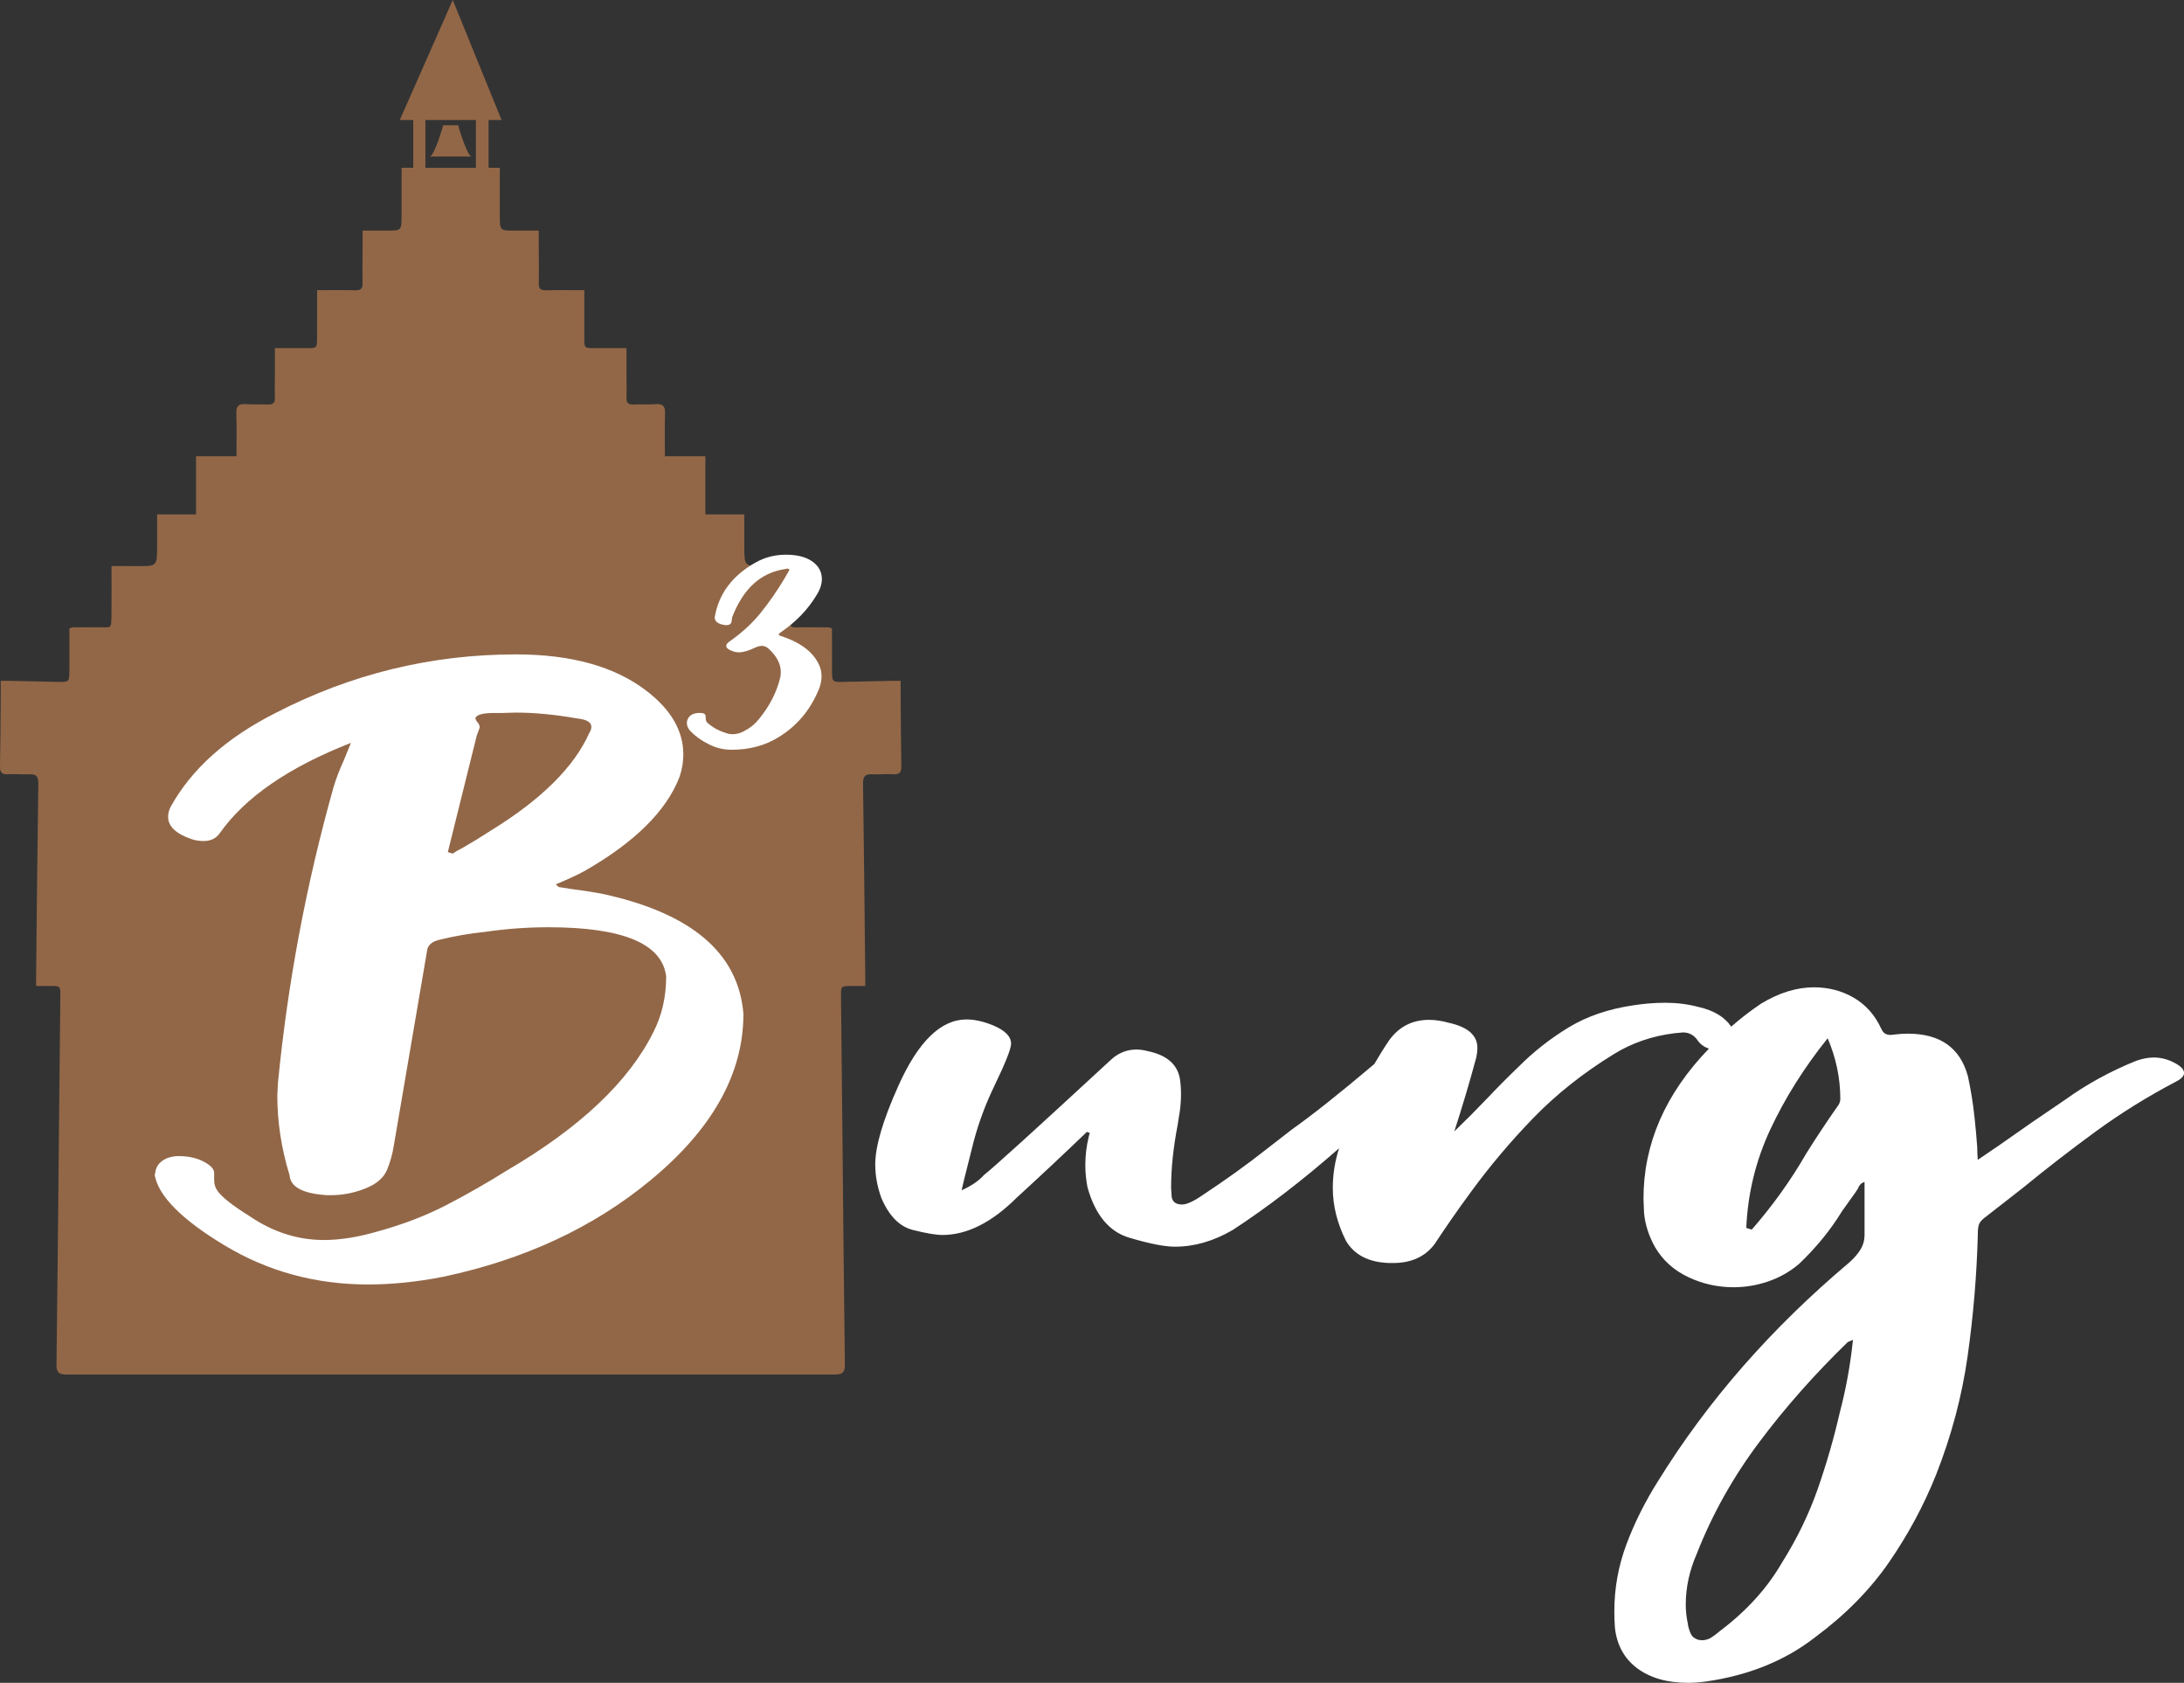
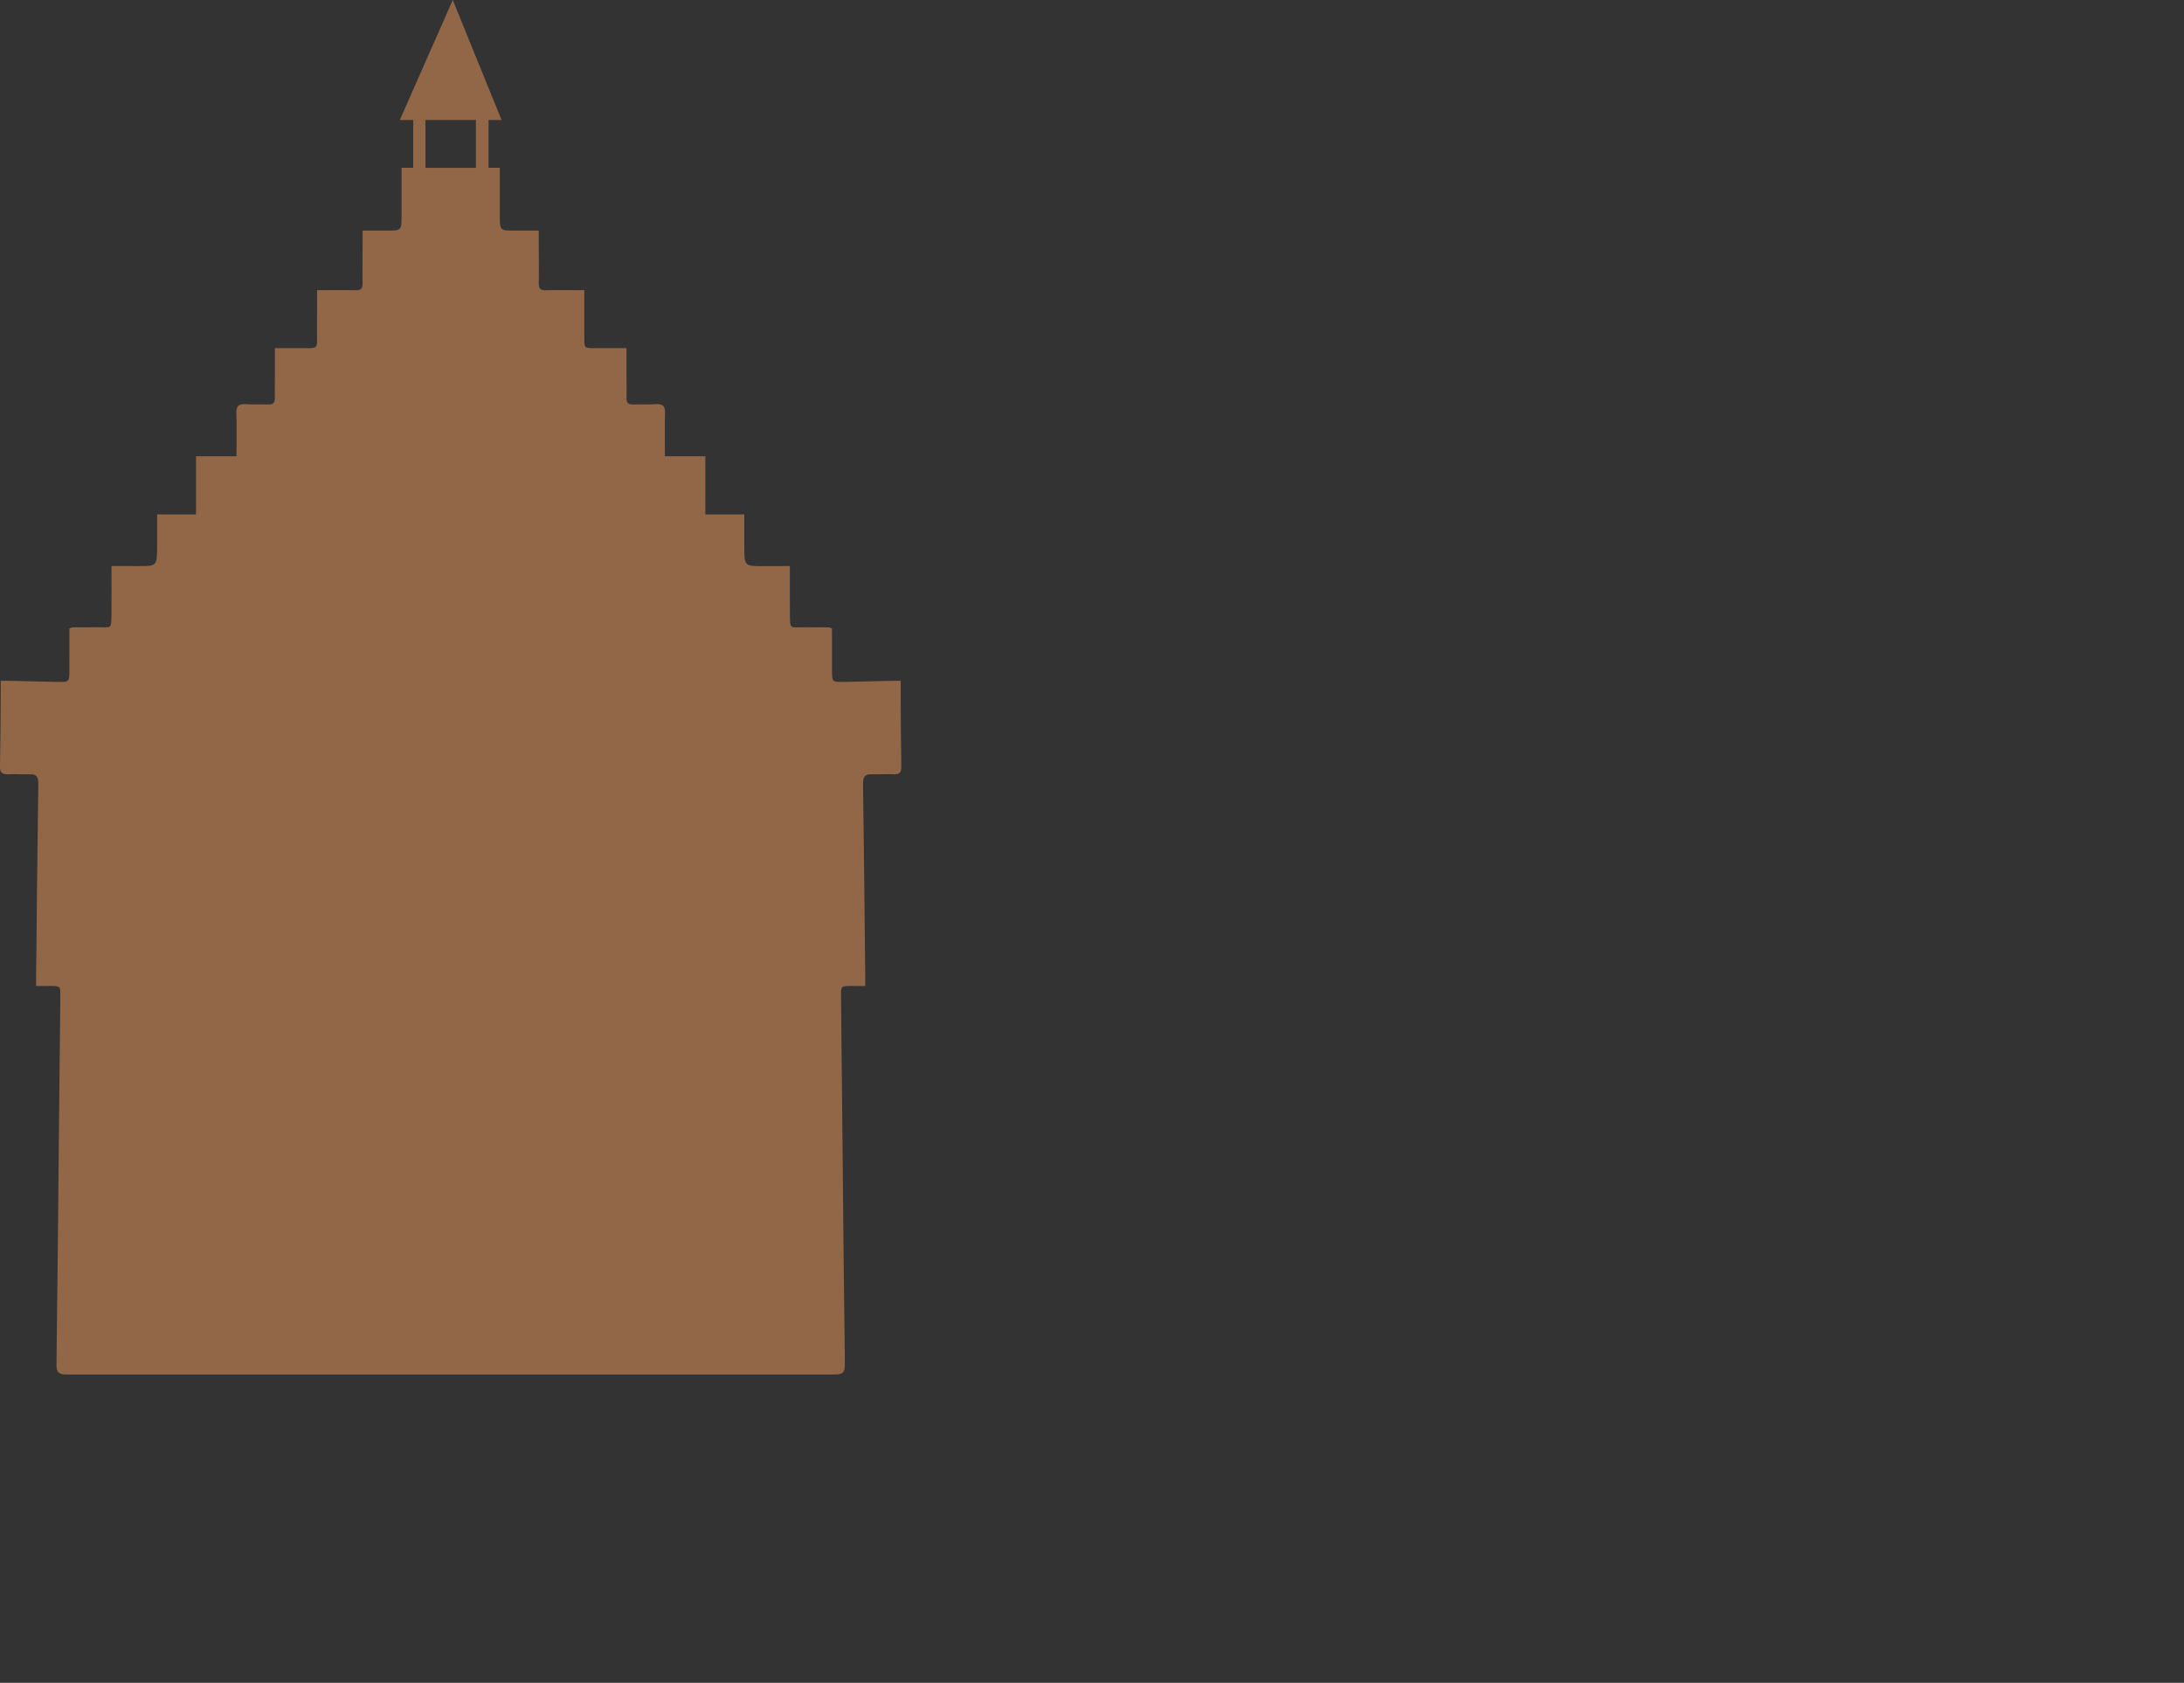
<svg xmlns="http://www.w3.org/2000/svg" version="1.1" id="Ebene_1" x="0px" y="0px" viewBox="0 0 141.732 109.18" style="enable-background:new 0 0 141.732 109.18;" xml:space="preserve">
  <rect x="0" y="0" width="141.732" height="109.18" fill="#333333" stroke="none" />
  <style type="text/css">
	.st0{fill:#926747;}
	.st1{fill:#FFFFFF;}
</style>
  <path class="st0" d="M54.192,89.176c0.476,0,0.643-0.138,0.637-0.638c-0.067-5.019-0.11-10.038-0.16-15.057  c-0.03-2.95-0.061-5.901-0.091-8.851c-0.007-0.655-0.004-0.657,0.669-0.663c0.283-0.003,0.567,0,0.904,0  c0-0.246,0.001-0.427,0-0.608c-0.044-4.173-0.082-8.344-0.144-12.515c-0.008-0.478,0.147-0.634,0.603-0.612  c0.455,0.024,0.915-0.028,1.371,0c0.413,0.024,0.521-0.141,0.512-0.532c-0.03-1.492-0.032-2.984-0.044-4.477  c-0.003-0.334,0-0.668,0-1.051c-0.233,0-0.399-0.003-0.564,0c-1.034,0.022-2.066,0.05-3.1,0.068  c-0.786,0.015-0.789,0.009-0.792-0.762c-0.005-0.911-0.002-1.821-0.002-2.71c-0.13-0.04-0.178-0.067-0.224-0.068  c-0.525-0.003-1.05,0.004-1.575-0.005c-0.942-0.015-0.921,0.214-0.931-0.924c-0.01-0.995-0.003-1.991-0.003-3.044  c-0.625,0-1.162-0.002-1.699,0.001c-1.249,0.006-1.251,0.006-1.259-1.258c-0.004-0.687,0-1.373,0-2.098h-2.526v-3.771h-2.625  c0-0.973-0.022-1.887,0.009-2.8c0.017-0.489-0.187-0.612-0.631-0.579c-0.472,0.034-0.948,0.003-1.421,0.022  c-0.323,0.013-0.463-0.103-0.45-0.44c0.018-0.456,0-0.915,0-1.373v-1.844h-2.062c-0.672,0-0.675,0-0.676-0.662  c-0.002-1.014,0-2.027,0-3.097c-0.874,0-1.682-0.016-2.489,0.006c-0.36,0.011-0.473-0.117-0.466-0.466  c0.018-0.764,0.002-1.527,0-2.29c-0.001-0.364-0.001-0.728-0.001-1.118h-1.563c-0.957,0.003-0.96,0.003-0.964-0.978  c-0.005-1.013,0-2.025,0-3.096h-0.729V7.784h0.843L29.382,0l-3.436,7.784h0.872v3.101h-0.757c0,1.071,0.003,2.084,0,3.096  c-0.005,0.982-0.008,0.982-0.964,0.978h-1.565c0,0.391,0.001,0.755,0,1.118c-0.002,0.763-0.018,1.526-0.002,2.29  c0.008,0.349-0.105,0.476-0.464,0.466c-0.807-0.022-1.616-0.006-2.489-0.006c0,1.071,0.001,2.083-0.002,3.097  c-0.001,0.662-0.003,0.662-0.675,0.662H17.84v1.844c-0.001,0.459-0.018,0.918,0,1.373c0.013,0.337-0.126,0.453-0.45,0.44  c-0.473-0.019-0.949,0.012-1.422-0.022c-0.443-0.033-0.647,0.09-0.63,0.579c0.031,0.913,0.009,1.828,0.009,2.8h-2.625v3.771h-2.526  c0,0.725,0.005,1.411,0,2.098c-0.009,1.264-0.011,1.264-1.261,1.258c-0.537-0.003-1.074-0.001-1.699-0.001  c0,1.053,0.009,2.049-0.001,3.044c-0.011,1.137,0.01,0.909-0.932,0.924c-0.525,0.009-1.05,0.001-1.575,0.005  c-0.047,0.001-0.093,0.028-0.224,0.068c0,0.889,0.003,1.799-0.001,2.71c-0.004,0.771-0.008,0.777-0.794,0.762  c-1.032-0.018-2.066-0.046-3.098-0.068c-0.165-0.003-0.331,0-0.564,0c0,0.383,0.002,0.717,0,1.051C0.035,46.716,0.031,48.208,0,49.7  c-0.008,0.391,0.101,0.556,0.513,0.532c0.455-0.028,0.915,0.024,1.371,0c0.457-0.022,0.611,0.134,0.604,0.612  c-0.062,4.171-0.1,8.342-0.144,12.515c-0.003,0.181,0,0.362,0,0.608c0.336,0,0.62-0.003,0.902,0c0.673,0.006,0.676,0.008,0.67,0.663  c-0.029,2.95-0.062,5.901-0.092,8.851C3.774,78.5,3.733,83.519,3.666,88.538c-0.006,0.5,0.16,0.638,0.636,0.638H54.192z   M27.607,7.784h3.278v3.103h-3.278V7.784z" />
-   <path class="st0" d="M29.73,8.124l-0.456,0.003h-0.055l-0.455-0.003c0,0-0.523,1.852-0.852,2.031h1.326h0.017h1.326  C30.253,9.976,29.73,8.124,29.73,8.124" />
-   <path class="st1" d="M23.887,83.334c-3.396,0-6.493-0.842-9.294-2.524c-2.799-1.682-4.318-3.212-4.556-4.588l0.04-0.124  c0.025-0.315,0.172-0.573,0.438-0.772c0.265-0.198,0.61-0.306,1.035-0.322c0.663,0,1.219,0.12,1.672,0.361  c0.451,0.239,0.676,0.484,0.676,0.734v0.498c0,0.248,0.08,0.481,0.239,0.696c0.292,0.397,0.982,0.936,2.069,1.616  c1.513,1.028,3.118,1.541,4.816,1.541c1.061,0,2.243-0.19,3.542-0.572c1.618-0.447,3.091-1.016,4.419-1.703  c1.326-0.688,2.64-1.438,3.939-2.251c4.724-2.768,7.881-5.753,9.474-8.951c0.556-1.078,0.835-2.288,0.835-3.63  c-0.265-2.122-2.812-3.184-7.642-3.184c-1.379,0-2.746,0.1-4.1,0.298c-0.982,0.1-1.951,0.266-2.906,0.498  c-0.556,0.116-0.849,0.373-0.875,0.771l-2.149,12.583c-0.08,0.53-0.225,1.057-0.437,1.579c-0.214,0.522-0.684,0.929-1.413,1.219  c-0.73,0.29-1.479,0.435-2.249,0.435H21.22c-1.566-0.1-2.374-0.531-2.428-1.294c-0.531-1.724-0.795-3.448-0.795-5.172l0.038-0.796  c0.638-6.532,1.845-12.947,3.622-19.247c0.16-0.53,0.372-1.085,0.638-1.666l0.478-1.169c-4.035,1.576-6.874,3.531-8.519,5.868  c-0.239,0.333-0.583,0.498-1.034,0.498c-0.292,0-0.558-0.042-0.796-0.125c-1.009-0.347-1.513-0.828-1.513-1.441  c0-0.232,0.053-0.447,0.16-0.646c1.353-2.453,3.622-4.484,6.805-6.092c4.908-2.536,10.11-3.804,15.603-3.804  c3.582,0,6.394,0.78,8.438,2.337c1.618,1.226,2.428,2.61,2.428,4.153c0,0.481-0.08,0.961-0.24,1.442  c-0.849,2.222-2.918,4.269-6.208,6.142c-0.426,0.233-1.036,0.514-1.832,0.846l0.2,0.174l0.795,0.125  c0.663,0.083,1.314,0.183,1.951,0.299c5.837,1.243,8.916,3.846,9.234,7.807c0,3.896-2.029,7.509-6.089,10.841  c-3.689,3.034-8.159,5.107-13.414,6.218C27.072,83.167,25.452,83.334,23.887,83.334 M29.38,55.383  c0.185-0.132,0.384-0.25,0.596-0.349c0.638-0.364,1.261-0.745,1.872-1.144c3.29-2.023,5.426-4.144,6.408-6.365  c0.08-0.116,0.12-0.241,0.12-0.373c0-0.299-0.319-0.481-0.955-0.546c-1.434-0.25-2.747-0.374-3.941-0.374l-0.915,0.025h-0.478  c-0.743,0-1.154,0.108-1.234,0.324c0,0.083,0.046,0.178,0.139,0.285c0.094,0.109,0.139,0.22,0.139,0.335l-0.199,0.548l-1.87,7.534  L29.38,55.383z" />
-   <path class="st1" d="M47.474,48.643c-0.53,0-1.025-0.122-1.488-0.364c-0.47-0.23-0.863-0.514-1.179-0.846  c-0.154-0.162-0.232-0.34-0.232-0.533V46.85c0.06-0.371,0.311-0.57,0.761-0.597c0.22,0,0.352,0.024,0.396,0.073  c0.044,0.049,0.067,0.126,0.067,0.235v0.08c0,0.124,0.058,0.226,0.176,0.307c0.315,0.273,0.697,0.478,1.145,0.613  c0.132,0.048,0.271,0.073,0.419,0.073c0.257,0,0.503-0.065,0.738-0.194c0.397-0.204,0.716-0.46,0.959-0.767  c0.712-0.861,1.182-1.783,1.411-2.767c0.015-0.103,0.022-0.208,0.022-0.315c0-0.506-0.251-0.996-0.751-1.47  c-0.147-0.144-0.304-0.217-0.473-0.217c-0.125,0-0.264,0.034-0.419,0.104c-0.442,0.211-0.798,0.315-1.069,0.315  c-0.191,0-0.39-0.051-0.595-0.153c-0.154-0.08-0.232-0.17-0.232-0.266c0-0.086,0.055-0.169,0.165-0.251  c0.823-0.57,1.513-1.203,2.072-1.896c0.558-0.693,1.062-1.418,1.51-2.171c0.235-0.393,0.353-0.603,0.353-0.629  c-0.029-0.043-0.064-0.066-0.099-0.066c-0.044,0-0.097,0.009-0.154,0.025c-1.587,0.22-2.741,1.262-3.46,3.123l-0.034,0.242  c-0.015,0.183-0.127,0.275-0.341,0.275h-0.077c-0.455-0.06-0.684-0.229-0.684-0.508l0.012-0.049  c0.264-1.501,1.153-2.674,2.667-3.519c0.595-0.328,1.242-0.492,1.94-0.492c0.866,0,1.508,0.204,1.928,0.613  c0.271,0.263,0.408,0.59,0.408,0.976c0,0.34-0.122,0.695-0.365,1.066c-0.551,0.915-1.322,1.71-2.314,2.389  c-0.08,0.054-0.121,0.097-0.121,0.129c0,0.044,0.059,0.08,0.176,0.113c1.338,0.441,2.175,1.118,2.513,2.033  c0.06,0.189,0.089,0.38,0.089,0.573c0,0.301-0.067,0.603-0.199,0.904c-0.544,1.292-1.388,2.294-2.535,3.01  C49.692,48.361,48.655,48.643,47.474,48.643" />
-   <path class="st1" d="M141.269,69.042c-0.476-0.288-0.977-0.433-1.499-0.433c-0.356,0-0.738,0.073-1.142,0.216  c-1.665,0.67-3.199,1.509-4.604,2.521c-1.427,0.958-2.866,1.951-4.318,2.98l-1.356,0.922c-0.024-0.271-0.035-0.533-0.035-0.787  c-0.048-0.686-0.107-1.346-0.178-1.978c-0.096-0.903-0.239-1.789-0.428-2.657c-0.5-1.843-1.796-2.763-3.891-2.763  c-0.285,0-0.571,0.018-0.856,0.054l-0.249,0.028c-0.167,0-0.298-0.032-0.393-0.095c-0.094-0.063-0.178-0.176-0.251-0.339  c-0.403-0.868-0.994-1.527-1.765-1.978c-0.774-0.452-1.638-0.677-2.588-0.677c-1.118,0-2.261,0.352-3.426,1.057  c-0.694,0.467-1.34,0.966-1.94,1.494c-0.424-0.625-1.131-1.053-2.127-1.277c-0.69-0.182-1.404-0.272-2.141-0.272  c-0.691,0-1.381,0.055-2.071,0.163c-1.618,0.235-3.021,0.713-4.211,1.436c-1.19,0.723-2.273,1.572-3.247,2.548  c-0.714,0.686-1.405,1.383-2.069,2.086c-0.691,0.723-1.393,1.427-2.106,2.114c0.522-1.608,0.998-3.208,1.427-4.798  c0.047-0.217,0.071-0.425,0.071-0.624c0-0.812-0.618-1.354-1.855-1.626c-0.453-0.126-0.88-0.19-1.285-0.19  c-1.07,0-1.927,0.433-2.569,1.301c-0.35,0.515-0.675,1.038-0.98,1.565c-2.242,1.895-4.021,3.308-5.337,4.236l-1.712,1.328  c-1.237,0.975-2.583,1.942-4.033,2.9c-0.62,0.434-1.083,0.65-1.391,0.65c-0.407,0-0.632-0.172-0.679-0.515l-0.036-0.569  c0-1.265,0.144-2.63,0.429-4.094l0.071-0.46c0.095-0.505,0.143-1.011,0.143-1.517c0-0.343-0.024-0.677-0.071-1.003  c-0.166-0.94-0.856-1.535-2.069-1.789c-0.263-0.071-0.512-0.108-0.751-0.108c-0.619,0-1.166,0.217-1.641,0.65  c-4.948,4.572-7.697,7.065-8.244,7.481c-0.334,0.379-0.82,0.714-1.463,1.002l0.178-0.758l0.607-2.412  c0.332-1.247,0.784-2.457,1.356-3.632c0.714-1.482,1.071-2.385,1.071-2.71c0-0.469-0.393-0.867-1.178-1.192  c-0.618-0.253-1.189-0.381-1.713-0.381c-1.666,0-3.14,1.437-4.425,4.309c-1,2.223-1.5,3.922-1.5,5.096  c0,0.723,0.132,1.445,0.393,2.168c0.499,1.174,1.183,1.869,2.051,2.086c0.869,0.217,1.505,0.325,1.909,0.325  c1.594,0,3.201-0.803,4.818-2.411c1.523-1.392,3.047-2.819,4.569-4.282c0.024,0.018,0.047,0.031,0.071,0.04  c0.023,0.011,0.059,0.014,0.108,0.014l-0.072,0.298c-0.143,0.597-0.214,1.201-0.214,1.816c0,0.471,0.047,0.949,0.142,1.436  c0.5,1.789,1.405,2.878,2.713,3.267c1.308,0.389,2.295,0.582,2.962,0.582c1.261,0,2.51-0.361,3.747-1.084  c2.234-1.453,4.534-3.223,6.902-5.299c-0.27,0.846-0.406,1.7-0.406,2.563c0,1.155,0.285,2.303,0.856,3.442  c0.548,0.92,1.488,1.4,2.82,1.436h0.249c1.166,0,2.057-0.406,2.677-1.219c0.737-1.121,1.51-2.232,2.32-3.333  c1.236-1.698,2.599-3.316,4.087-4.851c1.486-1.535,3.229-2.918,5.227-4.147c1.166-0.722,2.474-1.174,3.926-1.356l0.571-0.053  c0.403,0,0.725,0.181,0.963,0.542c0.171,0.236,0.409,0.405,0.712,0.511c-2.828,2.925-4.245,6.17-4.245,9.733l0.036,0.922  c0.071,0.758,0.31,1.5,0.713,2.221c0.5,0.851,1.213,1.497,2.142,1.938c0.927,0.444,1.915,0.665,2.962,0.665  c0.761,0,1.51-0.126,2.247-0.38c0.737-0.252,1.405-0.631,2-1.137c1.117-1.066,2.045-2.205,2.783-3.415l0.928-1.301  c0.023-0.055,0.059-0.108,0.107-0.163c0.024-0.089,0.071-0.176,0.142-0.257c0.071-0.082,0.166-0.141,0.286-0.176V80.1  c0,0.361-0.089,0.688-0.269,0.975c-0.178,0.29-0.423,0.569-0.731,0.841c-5.043,4.245-9.171,8.961-12.384,14.148  c-0.856,1.354-1.546,2.732-2.069,4.132c-0.523,1.4-0.785,2.85-0.785,4.351c0,0.343,0.012,0.686,0.036,1.029  c0.118,1.138,0.6,2.022,1.445,2.656c0.846,0.631,1.945,0.947,3.302,0.947c0.356,0,0.737-0.027,1.142-0.082  c2.783-0.396,5.15-1.354,7.1-2.871c1.974-1.463,3.581-3.095,4.818-4.893c1.237-1.798,2.248-3.681,3.035-5.65  c0.999-2.53,1.682-5.1,2.051-7.711c0.368-2.61,0.589-5.234,0.66-7.873v-0.163c0-0.144,0.018-0.288,0.053-0.432  c0.036-0.146,0.137-0.29,0.304-0.435l2.57-2.004c1.521-1.248,3.092-2.462,4.711-3.646c1.617-1.183,3.354-2.263,5.209-3.238  c0.358-0.181,0.536-0.371,0.536-0.569C141.732,69.413,141.578,69.223,141.269,69.042 M119.321,71.672  c-0.762,1.084-1.463,2.14-2.106,3.17c-0.998,1.734-2.176,3.378-3.533,4.933l-0.356-0.109c0.095-2.24,0.618-4.377,1.569-6.41  c0.953-2.031,2.19-3.997,3.713-5.894c0.546,1.283,0.82,2.593,0.82,3.929C119.428,71.418,119.393,71.546,119.321,71.672z   M119.393,91.645c-0.381,1.662-0.857,3.312-1.427,4.948c-0.571,1.633-1.345,3.228-2.32,4.783c-0.952,1.644-2.273,3.108-3.962,4.39  l-0.071,0.054c-0.166,0.146-0.346,0.279-0.536,0.407c-0.191,0.126-0.405,0.19-0.642,0.19l-0.214-0.027  c-0.238-0.073-0.398-0.196-0.482-0.367c-0.083-0.172-0.148-0.365-0.195-0.582c0-0.073-0.012-0.146-0.036-0.217  c-0.073-0.381-0.109-0.752-0.109-1.113c0-1.121,0.239-2.221,0.715-3.307c0.998-2.547,2.342-4.951,4.031-7.208  c1.69-2.26,3.605-4.428,5.747-6.505c0.024-0.018,0.065-0.042,0.125-0.068c0.059-0.027,0.136-0.058,0.233-0.094  C120.082,88.537,119.798,90.11,119.393,91.645z" />
</svg>